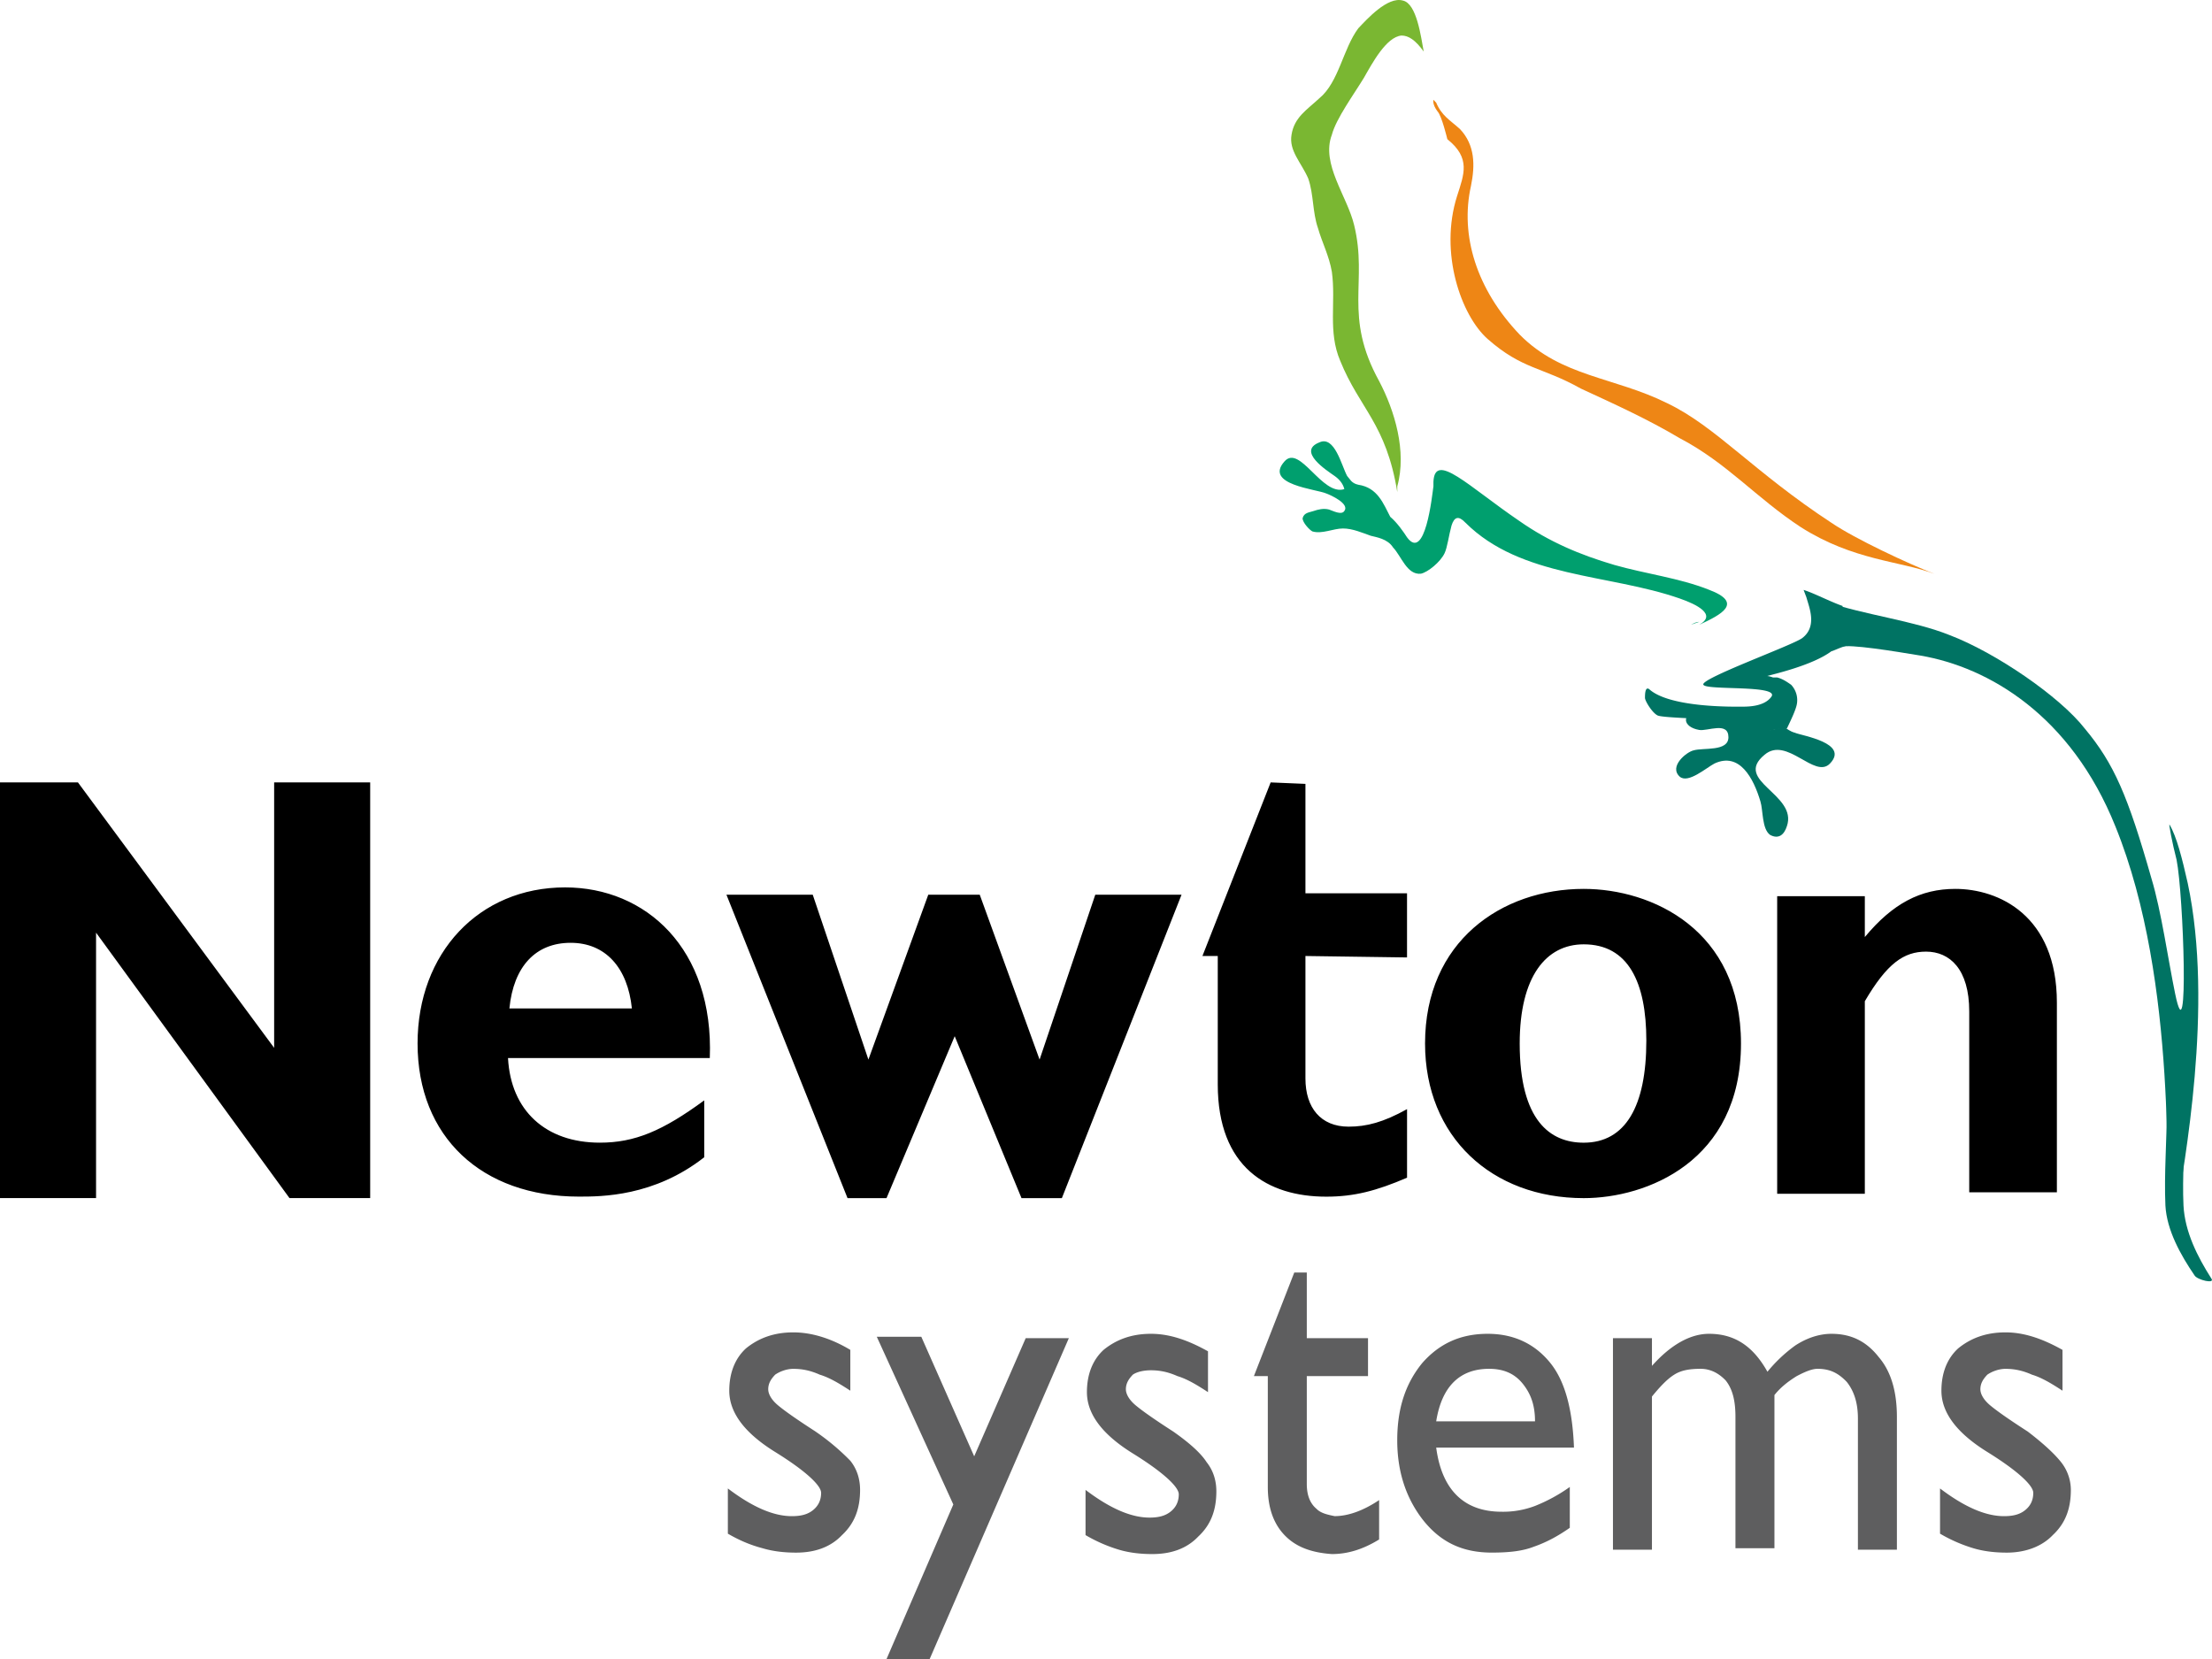
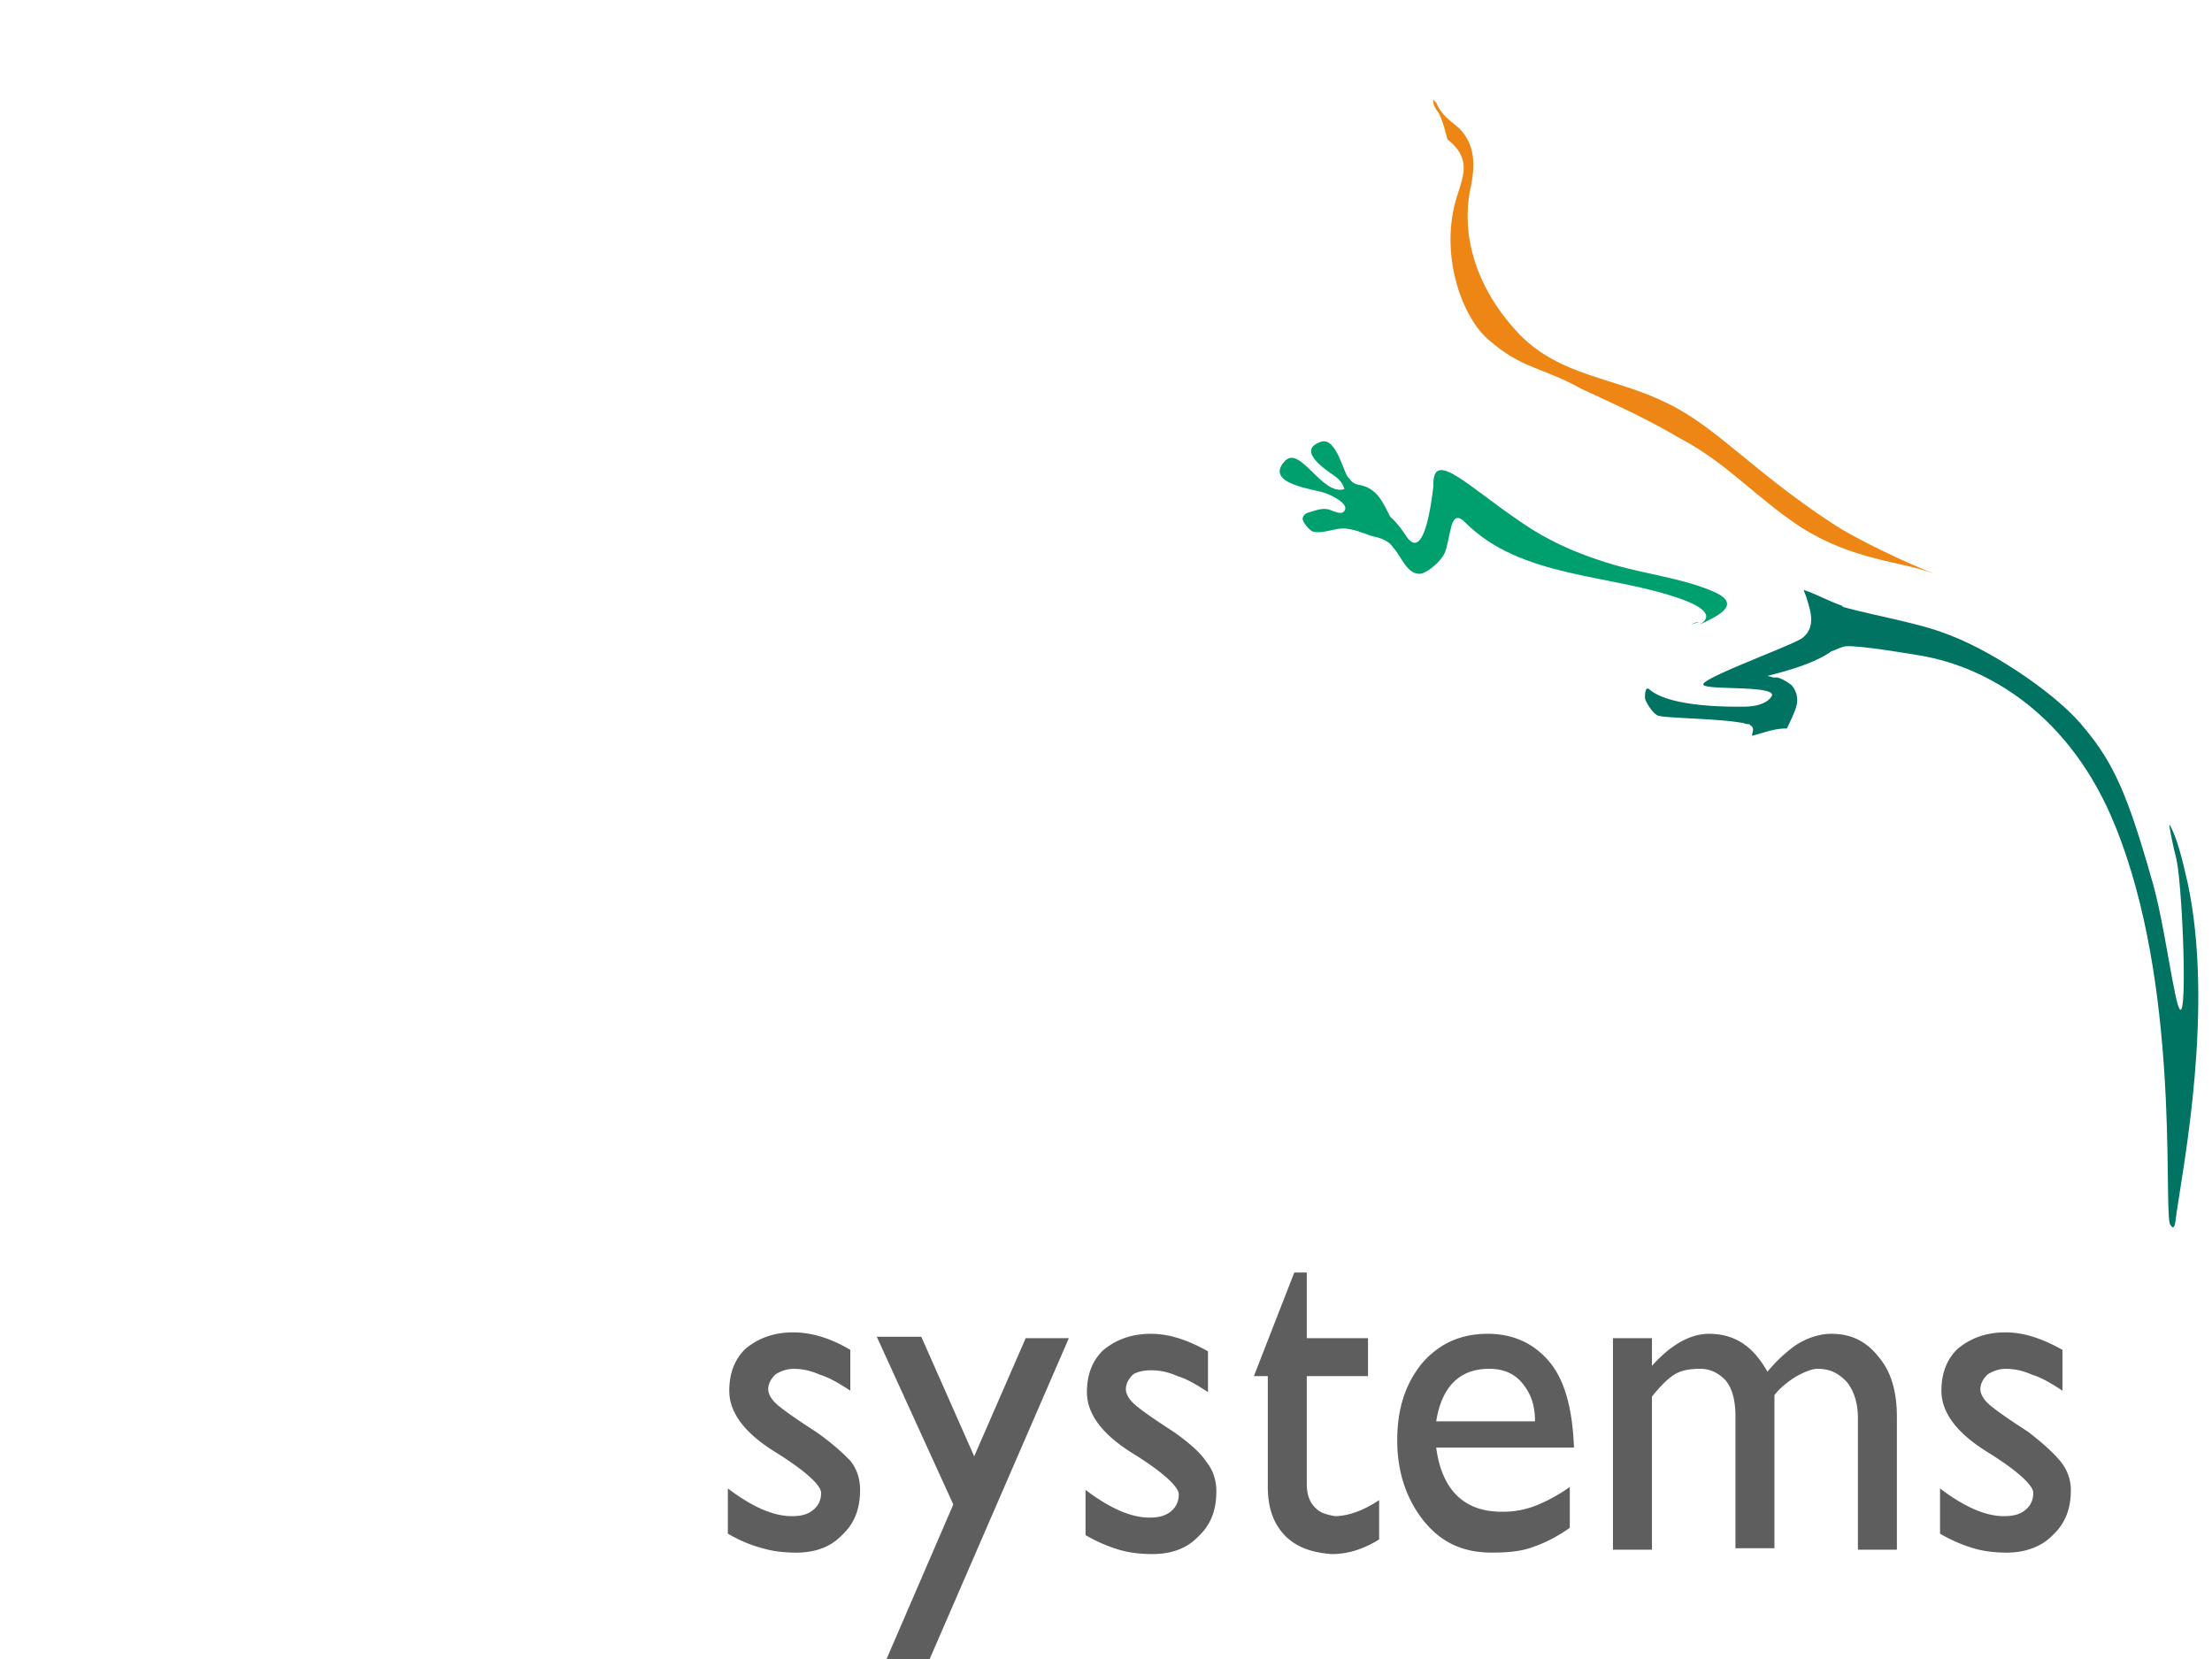
<svg xmlns="http://www.w3.org/2000/svg" viewBox="0 0 80 60" fill="none">
  <path d="M51.842 17.636c0-.052 0-.052 0 0zm9.311 4.96c.1-.053.202-.106.302-.106l-.302.105zm.654-1.267c-1.056-.422-2.315-.58-3.422-.897-1.258-.369-2.366-.844-3.423-1.582-1.862-1.266-3.07-2.532-3.12-1.425v.211-.052c-.05.369-.302 2.743-.957 1.846-.1-.158-.352-.527-.604-.738-.251-.475-.453-1.056-1.157-1.161-.252-.053-.302-.211-.403-.317-.201-.369-.453-1.477-1.007-1.213-.805.317.252 1.002.554 1.213.151.106.302.264.352.475-.805.264-1.61-1.635-2.164-1.002-.755.844 1.158 1.002 1.51 1.16.151.053.856.37.654.633-.1.159-.402 0-.553-.052-.202-.053-.403 0-.554.052-.15.053-.352.053-.403.264 0 .159.252.422.353.475.352.105.755-.106 1.107-.106s.705.159 1.007.264c.201.053.604.106.805.422.302.317.503 1.003 1.007.95.251-.053.704-.422.855-.739.101-.21.151-.633.252-1.002.1-.316.252-.37.503-.105 2.014 2.004 5.185 1.846 7.752 2.743.604.21 1.358.58.704.95.806-.37 1.61-.792.352-1.267z" fill="#009F6E" />
-   <path d="M47.666 8.25c.151.527.403 1.001.503 1.582.151 1.107-.15 2.162.302 3.218.705 1.74 1.661 2.268 2.064 4.747v-.21c.352-1.267-.1-2.744-.654-3.799-1.309-2.374-.403-3.587-.906-5.644-.252-1.056-1.208-2.216-.806-3.271.151-.58.806-1.477 1.158-2.058.302-.527.805-1.477 1.359-1.53.252 0 .503.159.805.58-.1-.527-.251-1.74-.755-1.845-.553-.159-1.308.685-1.61 1.002-.554.738-.705 1.952-1.41 2.532-.453.422-.906.686-1.006 1.319-.101.58.352 1.002.604 1.582.201.58.15 1.214.352 1.794zm4.329 9.178c0-.053 0-.053 0 0z" fill="#7AB732" />
  <path d="M52.093 17.589c0-.053 0-.053 0 0zm.252-12.555c.855.686.604 1.266.352 2.057-.654 2.057.151 4.326 1.107 5.17 1.259 1.108 1.963 1.002 3.373 1.794 1.258.58 2.416 1.107 3.573 1.793 1.712.897 2.769 2.163 4.38 3.218 1.912 1.213 3.573 1.213 4.831 1.688-.956-.37-2.869-1.266-3.724-1.846-2.819-1.847-4.178-3.482-5.94-4.326-1.912-.95-3.825-.95-5.335-2.48-1.56-1.635-2.164-3.587-1.762-5.38.151-.739.151-1.477-.402-2.058-.352-.316-.654-.474-.856-.95l-.1-.105s-.05.159.15.422c.152.159.353 1.003.353 1.003z" fill="#EE8615" />
  <path d="M79.122 31.94c-.202-.898-.403-1.689-.655-2.111-.05-.105.1.686.252 1.266.252 1.266.453 7.28-.05 4.853-.252-1.213-.504-3.007-.856-4.167-.856-3.007-1.359-4.168-2.416-5.434-.906-1.16-3.221-2.743-4.882-3.376-1.309-.527-3.12-.738-4.48-1.213l.151.58c.1.211.252.475.302.791.403.317-.302-.052.1.264.303-.105 1.913.158 2.87.317 2.466.422 5.436 2.163 7.046 6.172 2.316 5.697 1.762 13.4 1.963 14.349 0 .052.1.158.1.158.102 0 .102-.158.152-.528.252-1.74 1.359-7.438.403-11.922z" fill="#007363" />
  <path d="M66.64 21.916c-.454-.158-1.058-.475-1.41-.58l.1.264c.101.369.403 1.055-.15 1.477-.353.264-3.725 1.477-3.574 1.688.1.21 2.718 0 2.466.422-.251.37-.855.37-1.056.37-.252 0-2.618.052-3.373-.634-.15-.105-.15.211-.15.317 0 .105.25.527.452.633.202.105 2.114.105 3.02.264.1 0 .151.052.252.052.05 0 .05 0 .1.053.101.053.101.158.05.316v.053c.403-.105.806-.264 1.209-.264h.05c.151-.316.302-.633.352-.844a.809.809 0 00-.2-.738c-.152-.106-.303-.211-.504-.264h-.151c-.151-.053-.202-.053-.252-.053h.05c.151-.052 1.611-.369 2.316-.896.05 0 .352-.159.604-.211.15-.528-.202-.792-.202-1.425z" fill="#007363" />
-   <path d="M62.158 25.344c-.05-.053-.05-.053 0 0zm2.769 1.16c-.202-.052-.302-.157-.403-.21-.252.053-.554.158-.755.105 0 .053-.151-.369-.201-.369-.655-.053-.957-.158-.957-.158-.05-.053-.05.052-.05.052.05.053-.302-.316-.151 0-.403.212-.554-.316-1.007-.21-.604.105-.553.58.05.685.303.053 1.058-.316 1.058.264 0 .528-.906.37-1.259.475-.251.053-.906.58-.503.95.302.263.956-.317 1.258-.475.906-.422 1.41.527 1.661 1.371.1.317.05 1.002.353 1.213.302.159.503 0 .604-.316.402-1.16-1.963-1.635-.806-2.585.806-.686 1.812.897 2.366.317.704-.739-1.007-1.003-1.258-1.108zm13.438 13.615c0 1.16-.1 2.32-.05 3.481.05.897.553 1.794 1.057 2.532.1.159.755.317.604.106-.504-.791-.957-1.688-1.007-2.638-.05-1.055.05-2.163.05-3.218 0-.263-.654-.369-.654-.263z" fill="#007363" />
-   <path d="M25.47 41.853c-1.812 1.424-3.725 1.424-4.53 1.424-3.523 0-5.838-2.163-5.838-5.539 0-3.27 2.214-5.644 5.335-5.644 2.92 0 5.385 2.215 5.234 6.172h-7.298c.1 1.899 1.36 3.06 3.322 3.06 1.258 0 2.265-.422 3.775-1.53v2.057zm-2.617-5.38c-.151-1.478-.957-2.375-2.215-2.375s-2.064.844-2.215 2.374h4.43zm34.424 6.859c-3.322 0-5.738-2.215-5.738-5.592 0-3.693 2.768-5.592 5.738-5.592 2.466 0 5.688 1.477 5.688 5.592 0 4.273-3.423 5.592-5.688 5.592zm0-9.179c-1.359 0-2.315 1.16-2.315 3.587 0 2.796 1.107 3.587 2.315 3.587 1.51 0 2.265-1.318 2.265-3.692 0-2.11-.654-3.482-2.265-3.482zm10.167-.263c1.007-1.214 2.014-1.742 3.272-1.742 1.56 0 3.674.95 3.674 4.115v6.858h-3.17V36.58c0-1.53-.705-2.163-1.561-2.163-.805 0-1.41.422-2.215 1.793v6.964h-3.17V32.412h3.17v1.477zm-54.056 9.441H10.47l-6.996-9.6v9.6H0V28.297h2.819l7.096 9.6v-9.6h3.473V43.33zm18.674.001h-1.41l-4.379-10.973h3.121l2.013 5.962 2.165-5.962h1.862l2.164 5.962 2.014-5.962h3.12l-4.328 10.973h-1.46l-2.416-5.856-2.466 5.856zm18.825-8.705v-2.32h-3.674V28.35l-1.258-.053-2.467 6.277h.554v4.643c0 3.007 1.812 4.062 3.926 4.062 1.006 0 1.812-.211 2.92-.686v-2.48c-.856.475-1.46.634-2.115.634-1.007 0-1.56-.686-1.56-1.741v-4.431l3.674.052z" fill="black" />
  <path d="M35.233 52.67l-1.913-4.325h-1.61l2.768 6.066-2.416 5.592h1.56l5.034-11.606h-1.56l-1.863 4.273zm-5.738-.897c-.654-.422-1.107-.738-1.359-.949-.252-.211-.352-.422-.352-.58 0-.211.1-.37.252-.528.15-.105.402-.21.654-.21.302 0 .604.052.956.21.352.106.705.317 1.107.58V48.82c-.704-.422-1.409-.633-2.063-.633-.705 0-1.259.211-1.712.58-.402.37-.603.897-.603 1.53 0 .792.553 1.53 1.66 2.216 1.108.686 1.662 1.213 1.662 1.477s-.101.475-.302.633c-.202.159-.453.211-.755.211-.655 0-1.41-.316-2.316-1.002v1.635c.453.264.856.422 1.258.528.353.105.755.158 1.209.158.704 0 1.258-.211 1.66-.633.453-.422.655-.95.655-1.635 0-.37-.1-.739-.353-1.055a8.33 8.33 0 00-1.258-1.056zm12.936 0c-.655-.422-1.108-.738-1.36-.949-.251-.211-.352-.422-.352-.58 0-.211.1-.37.252-.528.15-.105.403-.158.654-.158.302 0 .604.053.957.21.352.106.704.317 1.107.581v-1.477c-.755-.422-1.41-.633-2.064-.633-.704 0-1.258.211-1.711.58-.403.37-.604.897-.604 1.53 0 .792.554 1.53 1.66 2.216 1.108.686 1.662 1.213 1.662 1.477s-.1.475-.302.633c-.201.158-.453.211-.755.211-.654 0-1.41-.317-2.315-1.002v1.635a5.51 5.51 0 001.208.528c.352.105.755.158 1.208.158.704 0 1.258-.211 1.66-.633.454-.422.655-.95.655-1.636 0-.369-.1-.738-.352-1.055-.202-.316-.604-.685-1.208-1.108zm23.807-3.534c-.453 0-.906.158-1.309.422a5.336 5.336 0 00-1.007.95c-.503-.897-1.157-1.372-2.113-1.372-.655 0-1.36.37-2.064 1.16v-1.002h-1.41v7.65h1.41v-5.54c.302-.369.554-.633.805-.79.252-.16.554-.212.957-.212.352 0 .654.158.906.422.251.317.352.739.352 1.319v4.748h1.41v-5.54c.25-.316.553-.527.805-.685.301-.158.553-.264.754-.264.454 0 .756.158 1.058.475.251.316.402.739.402 1.319v4.748h1.41v-4.801c0-.897-.202-1.635-.655-2.163-.453-.58-1.007-.844-1.711-.844zm8.305 4.642c-.252-.316-.655-.685-1.208-1.108-.655-.422-1.108-.738-1.36-.949-.251-.211-.352-.422-.352-.58 0-.211.101-.37.252-.528.151-.105.403-.21.654-.21.302 0 .604.052.957.21.352.106.704.317 1.107.58V48.82c-.755-.422-1.41-.633-2.064-.633-.704 0-1.258.211-1.71.58-.404.37-.605.897-.605 1.53 0 .792.554 1.53 1.661 2.216 1.107.686 1.661 1.213 1.661 1.477s-.1.475-.302.633c-.201.159-.453.211-.755.211-.654 0-1.41-.316-2.315-1.002v1.635a5.51 5.51 0 001.208.528c.352.105.755.158 1.208.158.654 0 1.258-.211 1.66-.633.454-.422.655-.95.655-1.635 0-.317-.1-.686-.352-1.003zM56.07 49.294c-.554-.686-1.309-1.055-2.265-1.055-1.007 0-1.762.37-2.366 1.055-.604.739-.906 1.636-.906 2.796 0 1.108.302 2.057.906 2.849.654.844 1.46 1.213 2.517 1.213.604 0 1.107-.053 1.51-.211.453-.158.855-.37 1.308-.686v-1.477a5.95 5.95 0 01-1.258.686 3.243 3.243 0 01-1.208.21c-1.359 0-2.164-.79-2.366-2.32h4.983c-.05-1.319-.302-2.374-.855-3.06zm-4.128 2.11c.202-1.266.856-1.899 1.913-1.899.503 0 .906.158 1.208.528.302.369.453.791.453 1.371h-3.574zm-4.328 3.165c-.252-.21-.352-.527-.352-.896v-3.904h2.214v-1.372h-2.214v-2.374h-.453l-1.46 3.746h.503v4.01c0 .738.201 1.318.604 1.74.403.422.956.633 1.712.686.553 0 1.107-.158 1.71-.528v-1.424c-.553.37-1.106.58-1.61.58-.252-.052-.503-.105-.654-.264z" fill="#5E5E5F" />
</svg>